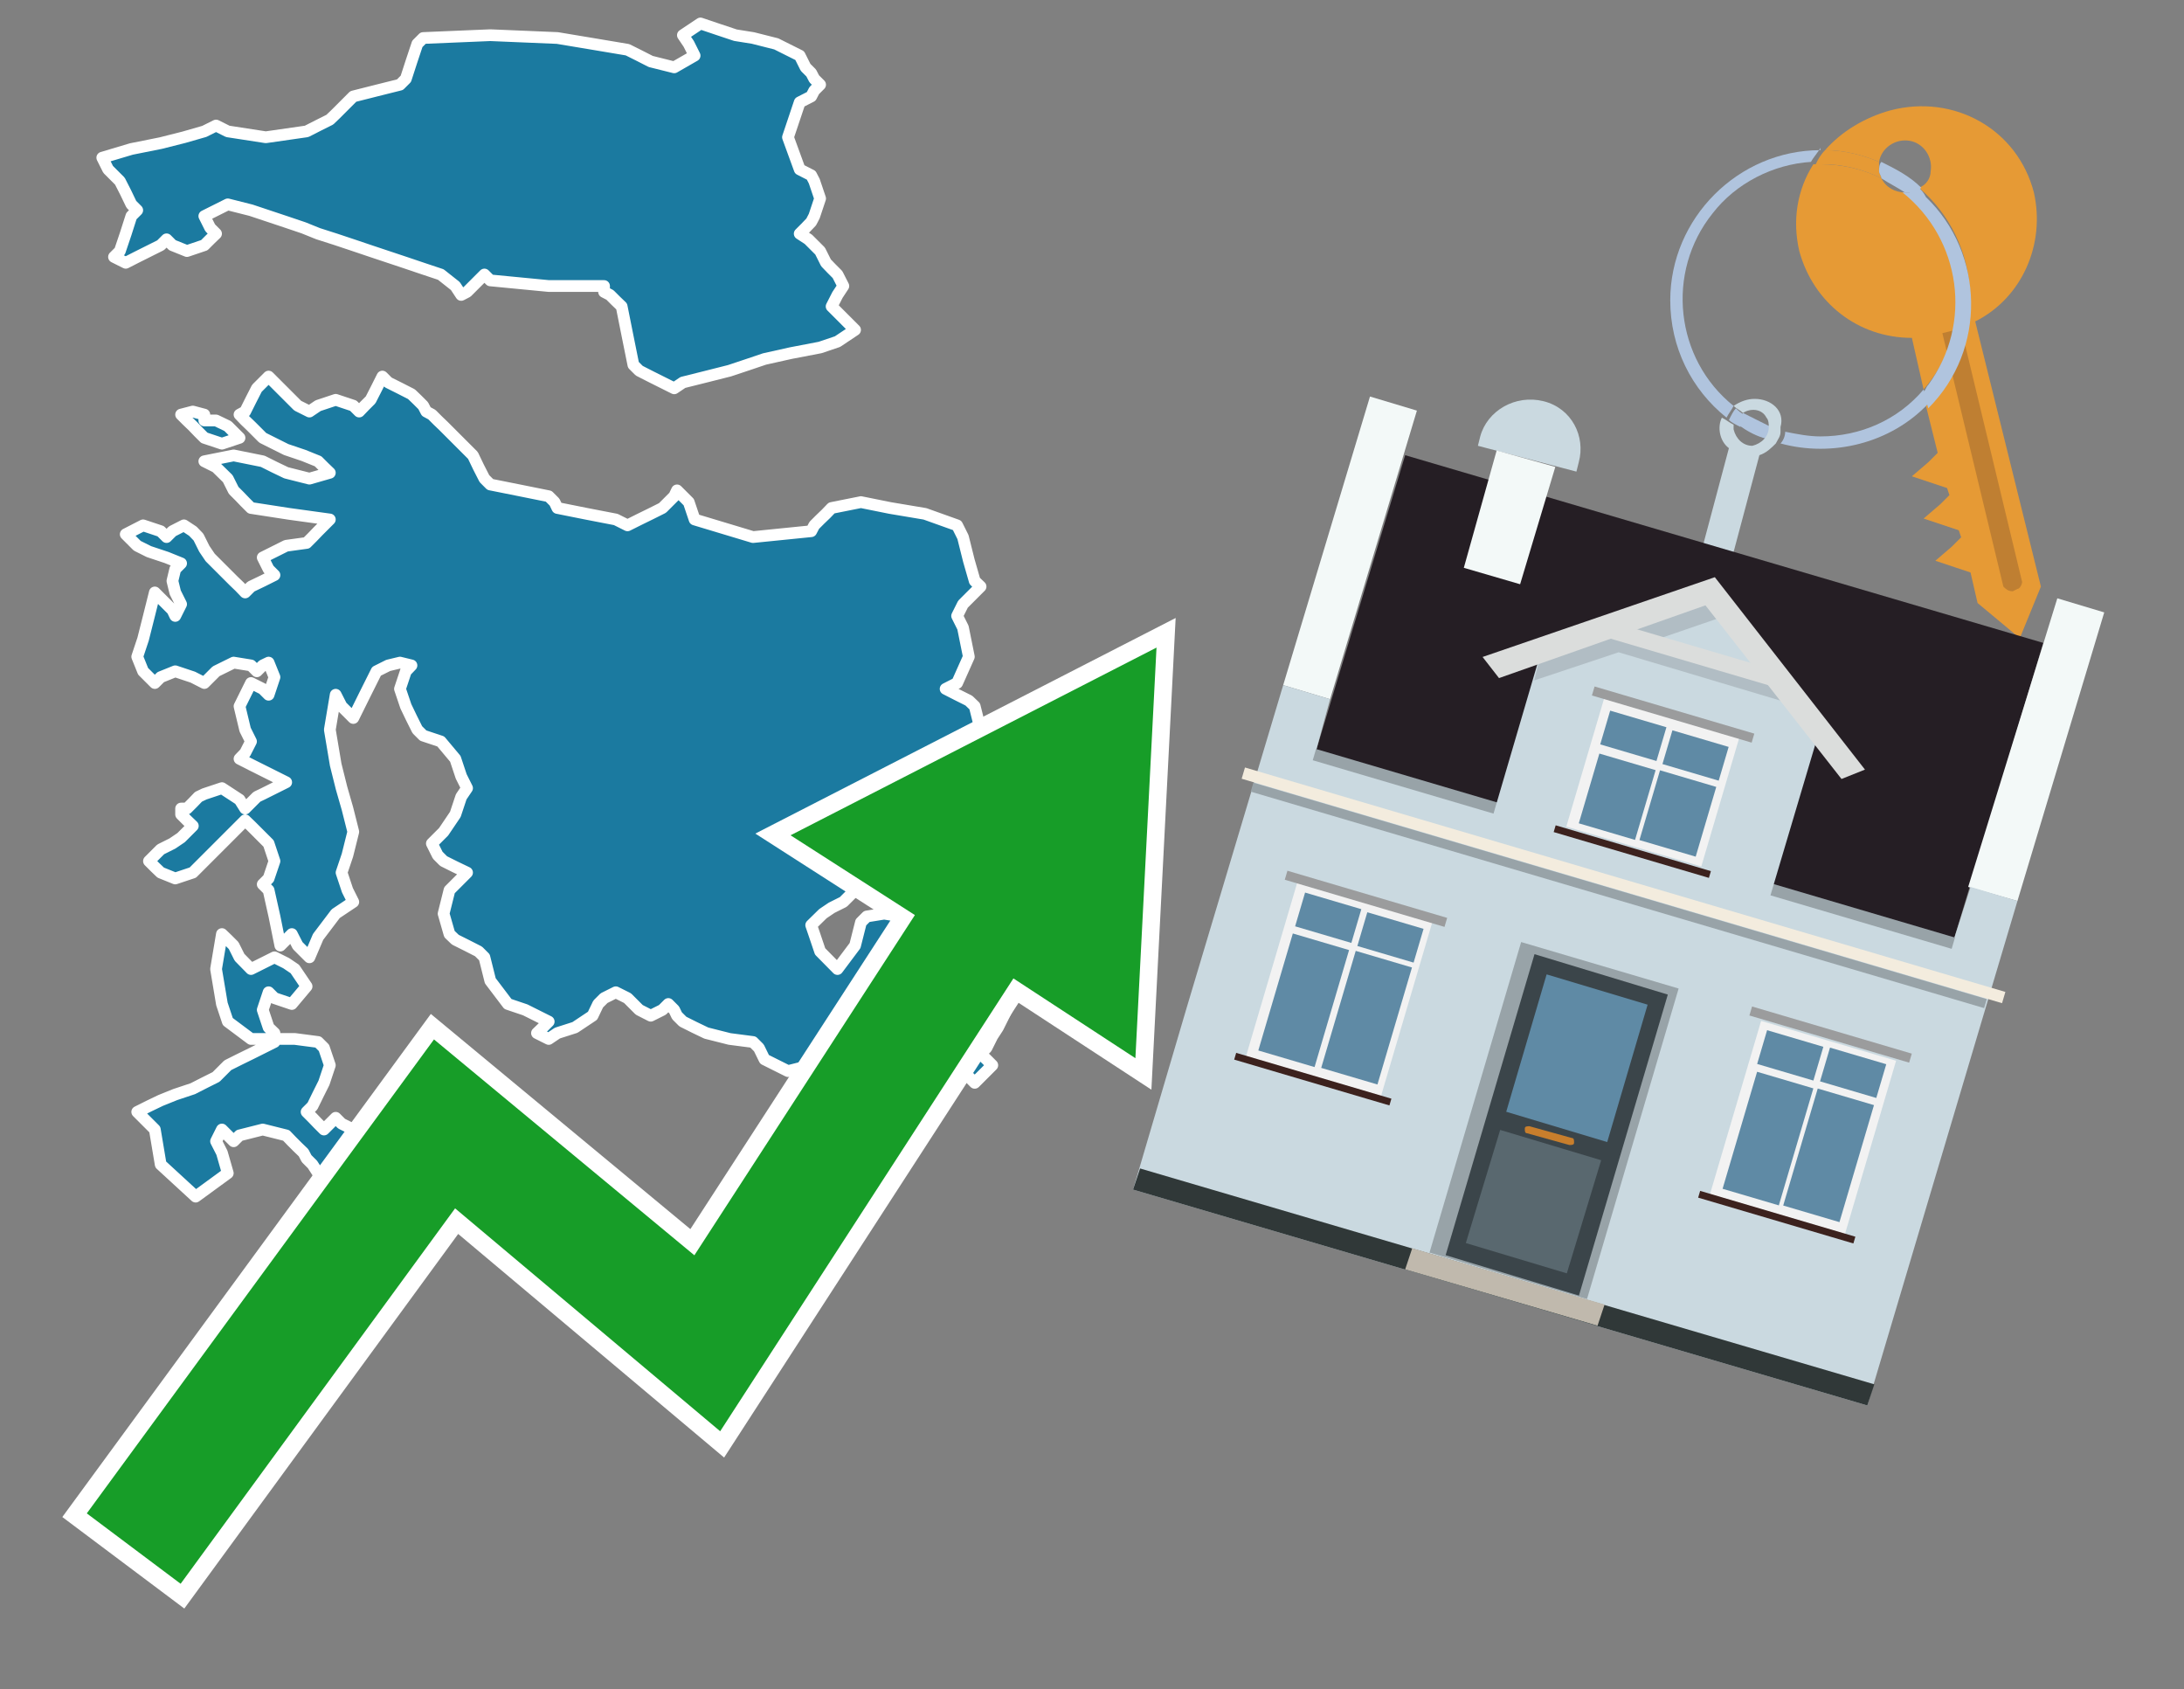
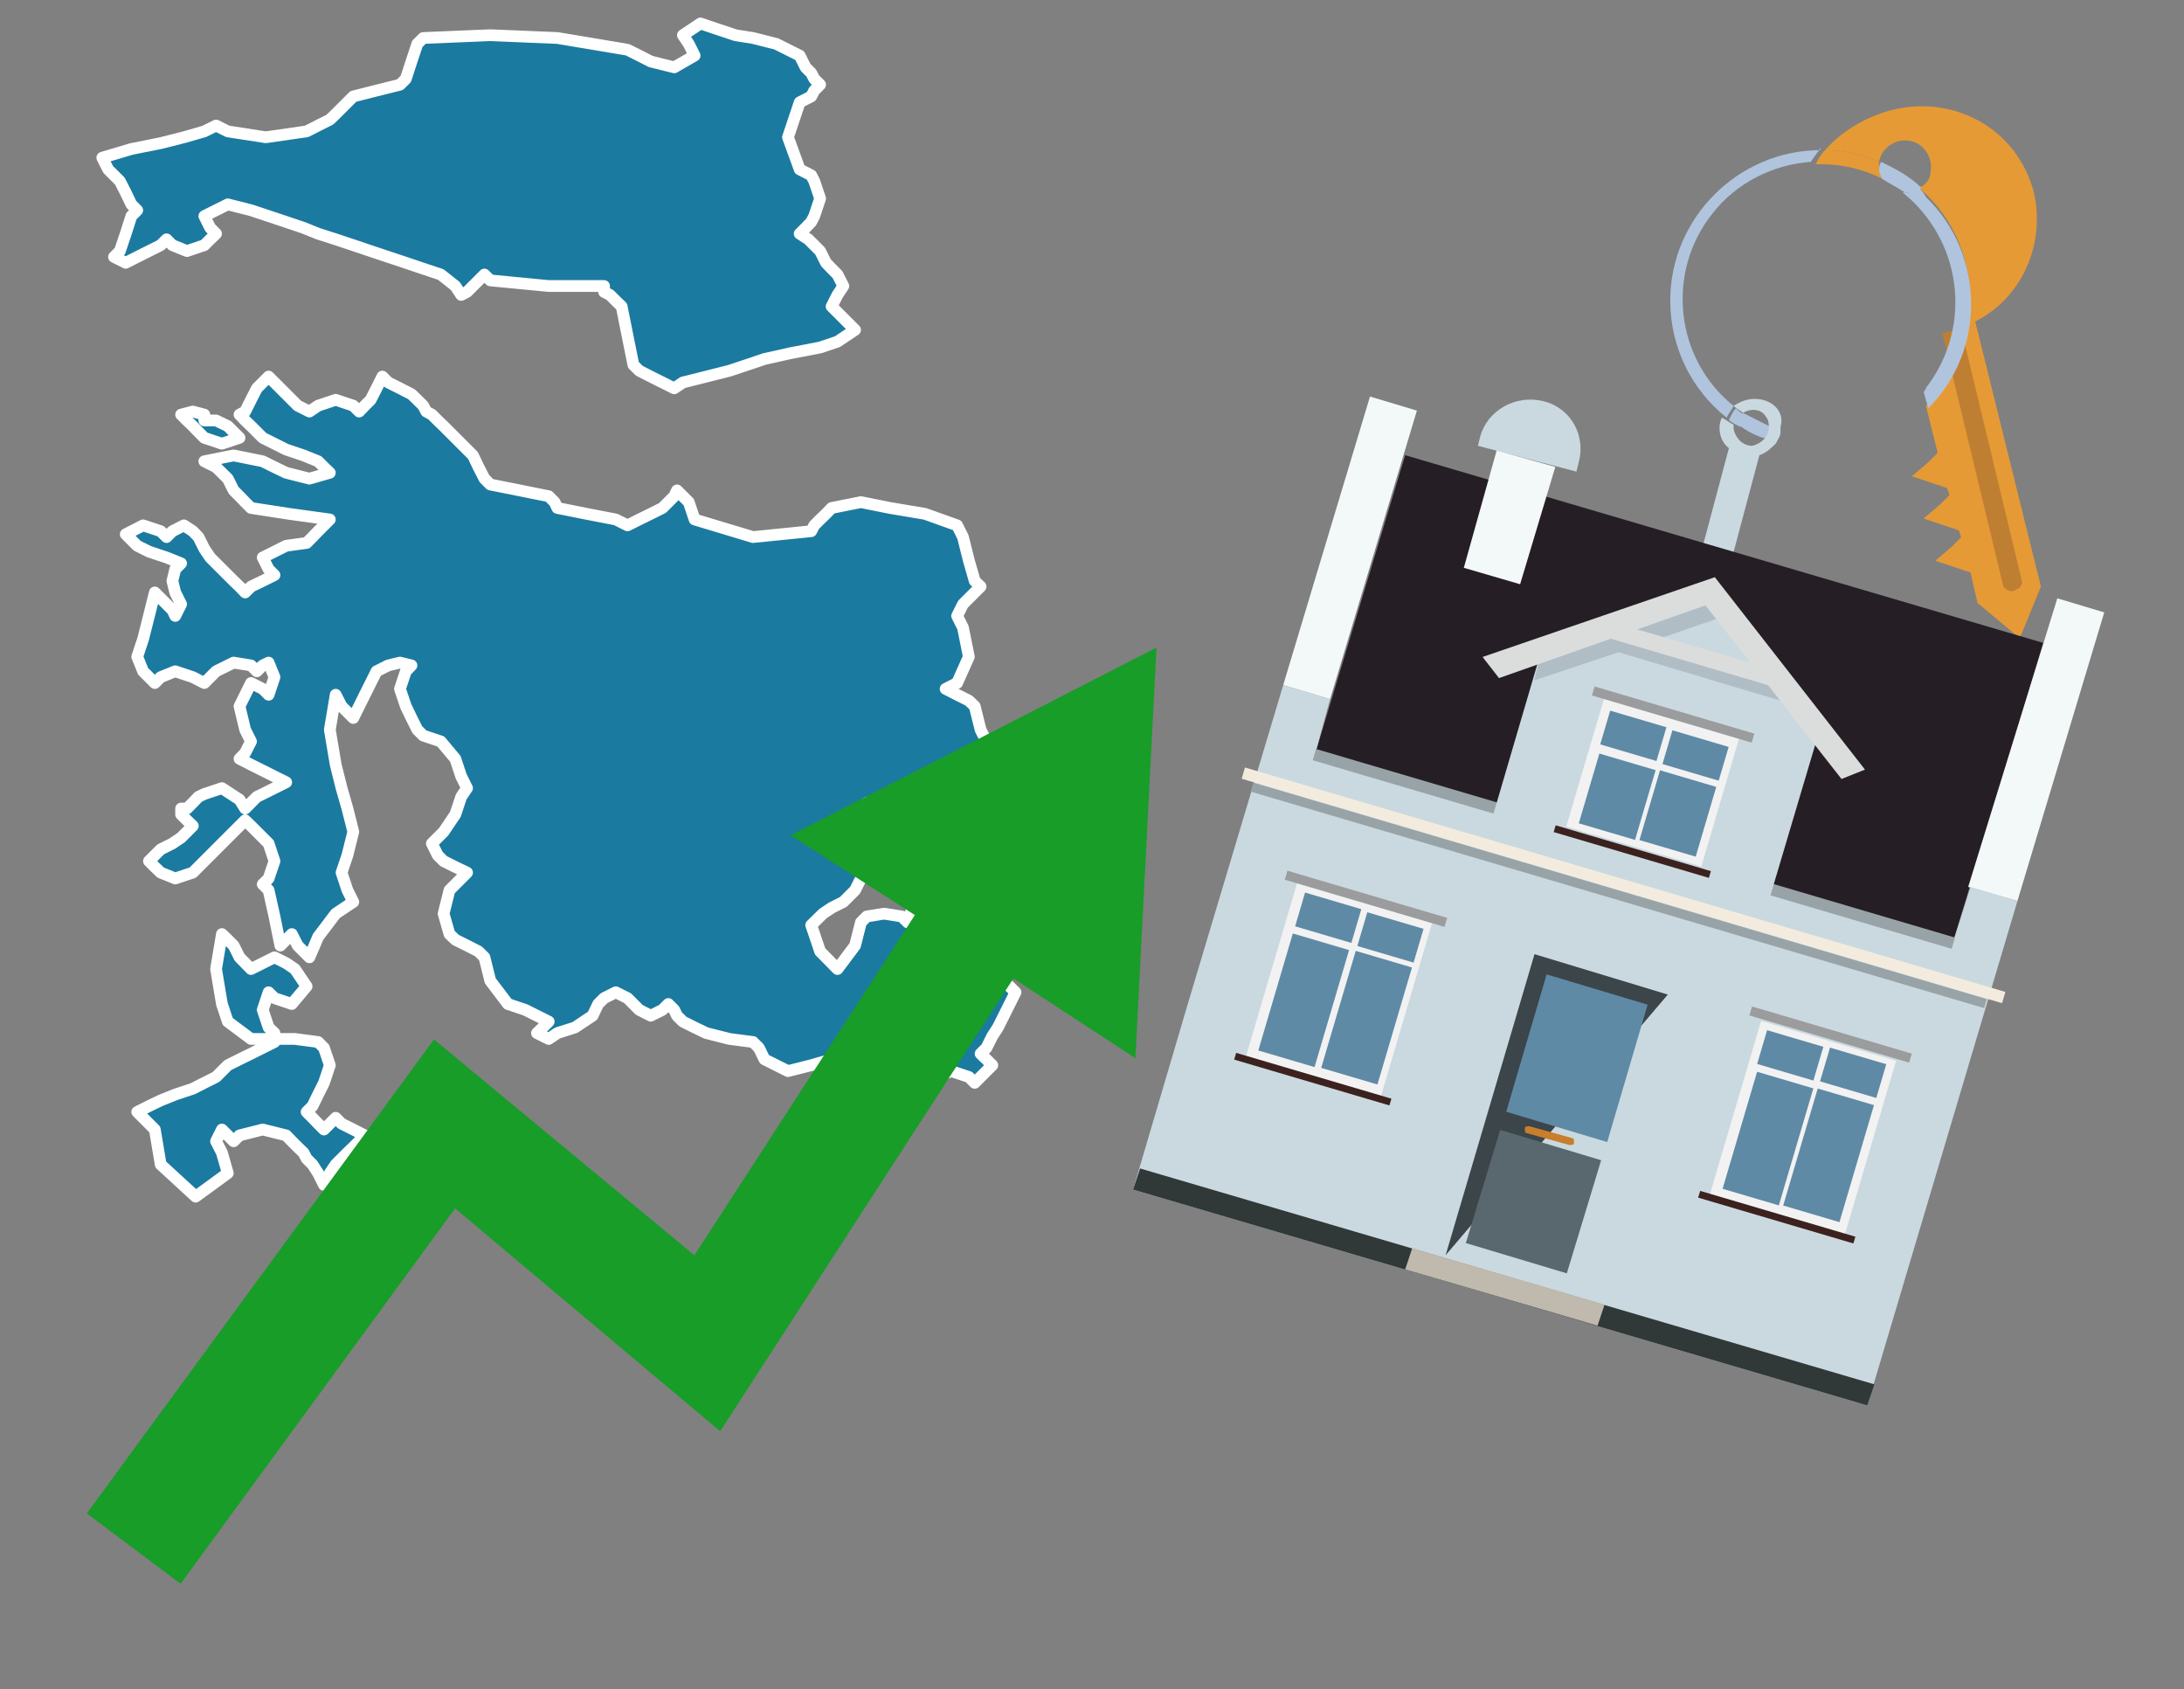
<svg xmlns="http://www.w3.org/2000/svg" version="1.1" id="Text" x="0px" y="0px" width="93.1px" height="72px" viewBox="0 0 93.1 72" style="enable-background:new 0 0 93.1 72;" xml:space="preserve">
  <rect x="0" y="0" width="93.1" height="72" fill="#808080" stroke="none" />
  <style type="text/css">
	.st0{fill:#1B7AA0;stroke:#FFFFFF;stroke-width:0.5;stroke-linejoin:round;}
	.st1{fill:none;stroke:#FFFFFF;stroke-width:1.5;stroke-miterlimit:10;}
	.st2{fill:#179D28;}
	.st3{fill:#E69A35;}
	.st4{fill:#B0C4DE;}
	.st5{fill:#CAD9E0;}
	.st6{fill:#BF7F32;}
	.st7{fill-rule:evenodd;clip-rule:evenodd;fill:#251E24;}
	.st8{fill-rule:evenodd;clip-rule:evenodd;fill:#F3F9F8;}
	.st9{fill-rule:evenodd;clip-rule:evenodd;fill:#CAD9E0;}
	.st10{fill-rule:evenodd;clip-rule:evenodd;fill:#303838;}
	.st11{fill-rule:evenodd;clip-rule:evenodd;fill:#98A3A8;}
	.st12{fill-rule:evenodd;clip-rule:evenodd;fill:#F3ECDE;}
	.st13{fill-rule:evenodd;clip-rule:evenodd;fill:#C0B9AD;}
	.st14{fill:#3B454A;}
	.st15{fill:#5F8AA5;}
	.st16{fill:#59686F;}
	.st17{fill:#C87E2C;}
	.st18{opacity:0.5;fill-rule:evenodd;clip-rule:evenodd;fill:#98A3A8;}
	.st19{fill-rule:evenodd;clip-rule:evenodd;fill:#DBDDDC;}
	.st20{fill-rule:evenodd;clip-rule:evenodd;fill:#F2F2F2;}
	.st21{fill-rule:evenodd;clip-rule:evenodd;fill:#5F8AA5;}
	.st22{fill-rule:evenodd;clip-rule:evenodd;fill:#9B9C9D;}
	.st23{fill-rule:evenodd;clip-rule:evenodd;fill:#3C221E;}
</style>
  <path class="st0" d="M12.57,44.28L13.56,44.41L13.81,44.66L14.06,45.4L13.81,46.15L13.56,46.65L13.32,47.14L13.07,47.39L13.32,47.64L13.56,47.89L13.81,48.14L14.06,47.89L14.31,47.64L14.56,47.89L15.06,48.14L15.55,48.39L15.31,48.64L15.06,48.89L14.81,49.13L14.56,49.38L14.31,49.63L14.06,50.0L13.81,50.5L13.56,50.0L13.32,49.63L13.07,49.38L12.94,49.13L12.69,48.89L12.44,48.64L12.2,48.39L11.2,48.14L10.21,48.39L9.96,48.64L9.71,48.39L9.46,48.14L9.21,48.64L9.46,49.13L9.71,50.0L8.34,51.0L6.85,49.63L6.6,48.14L6.35,47.89L6.1,47.64L5.85,47.39L6.35,47.14L6.85,46.9L7.47,46.65L8.22,46.4L8.71,46.15L9.21,45.9L9.46,45.65L9.71,45.4L10.21,45.15L10.7,44.91L11.2,44.66L11.7,44.41L11.7,44.28ZM10.7,44.28L9.71,43.54L9.46,42.79L9.21,41.3L9.46,39.81L9.71,40.05L9.96,40.3L10.21,40.8L10.7,41.3L11.2,41.05L11.7,40.8L12.2,41.05L12.57,41.3L13.07,42.04L12.44,42.79L11.7,42.54L11.45,42.29L11.2,43.04L11.45,43.79L11.7,44.03L11.7,44.28ZM9.21,17.92L9.71,18.16L9.96,18.41L10.21,18.66L9.46,18.91L8.71,18.66L8.46,18.41L8.22,18.16L7.97,17.92L7.72,17.67L8.22,17.54L8.71,17.67L8.71,17.92ZM7.97,34.46L8.22,34.21L8.46,33.96L8.71,33.84L9.46,33.59L10.21,34.08L10.45,34.46L10.7,34.21L10.95,33.96L11.2,33.84L11.7,33.59L12.2,33.34L11.7,33.09L11.2,32.84L10.7,32.59L10.21,32.34L10.45,32.09L10.7,31.6L10.45,31.1L10.21,30.1L10.7,29.11L11.2,29.36L11.45,29.61L11.7,28.86L11.45,28.24L11.2,28.36L10.95,28.61L10.7,28.36L9.96,28.24L9.21,28.61L8.71,29.11L8.22,28.86L7.47,28.61L6.85,28.86L6.6,29.11L6.35,28.86L6.1,28.61L5.85,27.99L6.1,27.24L6.35,26.25L6.6,25.25L6.85,25.5L7.1,25.75L7.35,26.0L7.47,26.25L7.72,25.75L7.47,25.25L7.35,24.76L7.47,24.26L7.72,24.01L7.1,23.76L6.35,23.51L5.85,23.26L5.36,22.77L6.1,22.39L6.85,22.64L7.1,22.89L7.35,22.64L7.84,22.39L8.22,22.64L8.46,22.89L8.71,23.39L8.96,23.76L9.21,24.01L9.46,24.26L9.71,24.51L9.96,24.76L10.21,25.0L10.45,25.25L10.7,25.0L11.2,24.76L11.7,24.51L11.45,24.26L11.2,23.76L12.2,23.26L13.07,23.14L13.32,22.89L13.56,22.64L13.81,22.39L14.06,22.14L12.32,21.9L10.7,21.65L10.45,21.4L10.21,21.15L9.96,20.9L9.71,20.4L9.21,19.91L8.71,19.66L9.96,19.41L11.2,19.66L11.7,19.91L12.2,20.15L13.19,20.4L14.06,20.15L13.81,19.91L13.56,19.66L12.94,19.41L12.2,19.16L11.7,18.91L11.2,18.66L10.95,18.41L10.7,18.16L10.45,17.92L10.21,17.67L10.45,17.54L10.7,17.04L10.95,16.55L11.2,16.3L11.45,16.05L11.7,16.3L11.95,16.55L12.2,16.8L12.44,17.04L12.69,17.29L13.19,17.54L13.56,17.29L14.31,17.04L15.06,17.29L15.31,17.54L15.55,17.29L15.8,17.04L16.05,16.55L16.3,16.05L16.55,16.3L17.05,16.55L17.54,16.8L17.79,17.04L18.04,17.29L18.17,17.54L18.41,17.67L18.66,17.92L18.91,18.16L19.16,18.41L19.41,18.66L19.66,18.91L19.91,19.16L20.16,19.41L20.4,19.91L20.65,20.4L20.9,20.65L22.15,20.9L23.39,21.15L23.64,21.4L23.76,21.65L25.01,21.9L26.25,22.14L26.75,22.39L27.25,22.14L27.74,21.9L28.24,21.65L28.49,21.4L28.74,21.15L28.86,20.9L29.11,21.15L29.36,21.4L29.61,22.14L32.1,22.89L34.58,22.64L34.71,22.39L34.96,22.14L35.21,21.9L35.45,21.65L36.7,21.4L37.94,21.65L39.43,21.9L40.8,22.39L41.05,22.89L41.3,23.89L41.55,24.76L41.8,25.0L41.55,25.25L41.3,25.5L41.05,25.75L40.8,26.25L41.05,26.75L41.3,27.99L40.8,29.11L40.31,29.36L40.8,29.61L41.3,29.86L41.55,30.1L41.8,31.1L42.3,32.09L42.79,31.35L44.04,30.6L45.28,30.35L46.4,30.1L47.64,31.6L47.39,33.09L47.15,33.59L46.9,33.96L46.65,34.46L46.4,34.96L46.15,35.7L45.9,36.45L45.65,36.95L44.41,37.44L43.29,36.95L41.3,36.45L39.43,35.7L39.19,34.96L38.94,34.71L38.69,34.46L38.44,34.21L37.69,33.96L36.95,34.21L36.7,34.46L36.45,34.96L36.7,35.45L36.95,35.95L37.2,36.45L37.44,36.7L37.2,36.95L36.95,37.19L36.7,37.44L36.45,37.94L35.95,38.44L35.45,38.69L35.08,38.94L34.58,39.43L34.71,39.81L34.96,40.55L35.7,41.3L36.45,40.3L36.7,39.31L36.95,39.06L37.69,38.94L38.44,39.06L38.69,39.31L38.94,38.56L39.43,37.94L39.93,37.69L40.31,37.44L40.8,38.19L41.05,38.94L41.3,39.93L40.8,40.8L40.31,41.05L41.3,41.3L42.3,41.55L42.79,41.8L43.29,42.29L43.04,42.79L42.79,43.29L42.54,43.79L42.3,44.16L42.05,44.66L41.8,44.91L42.05,45.15L42.3,45.4L42.05,45.65L41.8,45.9L41.55,46.15L41.3,45.9L40.55,45.65L39.93,45.9L39.68,46.15L39.43,45.9L39.19,45.65L38.94,45.9L38.44,46.15L37.94,46.4L37.44,46.65L36.95,46.15L36.7,45.65L36.45,45.4L35.45,45.15L34.58,45.4L33.59,45.65L32.59,45.15L32.35,44.66L32.1,44.41L31.1,44.28L30.11,44.03L29.61,43.79L29.11,43.54L28.86,43.29L28.74,43.04L28.49,42.79L28.24,43.04L27.74,43.29L27.25,43.04L27.0,42.79L26.75,42.54L26.25,42.29L25.75,42.54L25.5,42.79L25.26,43.29L24.51,43.79L23.76,44.03L23.39,44.28L22.89,44.03L23.14,43.79L23.39,43.54L22.89,43.29L22.39,43.04L21.65,42.79L20.9,41.8L20.65,40.8L20.4,40.55L19.91,40.3L19.41,40.05L19.16,39.81L18.91,38.94L19.16,37.94L19.41,37.69L19.66,37.44L19.91,37.19L19.41,36.95L18.91,36.7L18.66,36.45L18.41,35.95L18.91,35.45L19.41,34.71L19.66,33.96L19.91,33.59L19.66,33.09L19.41,32.34L18.79,31.6L18.04,31.35L17.79,31.1L17.54,30.6L17.3,30.1L17.05,29.36L17.3,28.61L17.54,28.36L17.05,28.24L16.55,28.36L16.05,28.61L15.55,29.61L15.06,30.6L14.56,30.1L14.31,29.61L14.06,31.1L14.31,32.59L14.56,33.59L14.81,34.46L15.06,35.45L14.81,36.45L14.56,37.19L14.81,37.94L15.06,38.44L14.31,38.94L13.56,39.93L13.19,40.8L12.69,40.3L12.44,39.81L12.2,40.05L11.95,40.3L11.7,39.06L11.45,37.94L11.2,37.69L11.45,37.44L11.7,36.7L11.45,35.95L11.2,35.7L10.95,35.45L10.7,35.2L10.45,34.96L10.21,35.2L9.96,35.45L9.71,35.7L9.46,35.95L9.21,36.2L8.96,36.45L8.71,36.7L8.46,36.95L8.22,37.19L7.47,37.44L6.85,37.19L6.6,36.95L6.35,36.7L6.6,36.45L6.85,36.2L7.35,35.95L7.72,35.7L7.97,35.45L8.22,35.2L7.97,34.96L7.72,34.71L7.72,34.46ZM23.39,12.19L20.9,11.95L20.65,11.7L20.4,11.95L20.16,12.19L19.91,12.44L19.66,12.57L19.41,12.19L18.79,11.7L18.04,11.45L17.3,11.2L16.55,10.95L15.8,10.7L15.06,10.45L14.31,10.2L13.56,9.96L12.94,9.71L12.2,9.46L11.45,9.21L10.7,8.96L9.71,8.71L8.71,9.21L8.96,9.71L9.21,9.96L8.96,10.2L8.71,10.45L7.97,10.7L7.35,10.45L7.1,10.2L6.85,10.45L6.35,10.7L5.85,10.95L5.36,11.2L4.86,10.95L5.11,10.7L5.36,9.96L5.6,9.21L5.85,8.96L5.6,8.71L5.36,8.21L5.11,7.72L4.86,7.47L4.61,7.22L4.36,6.72L5.6,6.35L6.85,6.1L7.84,5.85L8.71,5.6L9.21,5.35L9.71,5.6L11.33,5.85L13.07,5.6L13.56,5.35L14.06,5.1L14.31,4.86L14.56,4.61L14.81,4.36L15.06,4.11L16.05,3.86L17.05,3.61L17.3,3.36L17.54,2.62L17.79,1.87L18.04,1.62L20.9,1.5L23.76,1.62L25.26,1.87L26.75,2.12L27.25,2.37L27.74,2.62L28.74,2.87L29.61,2.37L29.36,1.87L29.11,1.5L29.86,1.0L30.6,1.25L31.35,1.5L32.1,1.62L33.09,1.87L34.09,2.37L34.34,2.87L34.58,3.11L34.71,3.36L34.96,3.61L34.71,3.86L34.58,4.11L34.09,4.36L33.59,5.85L34.09,7.22L34.58,7.47L34.71,7.72L34.96,8.46L34.71,9.21L34.58,9.46L34.34,9.71L34.09,9.96L34.46,10.2L34.96,10.7L35.21,11.2L35.45,11.45L35.7,11.7L35.95,12.19L35.7,12.57L35.45,13.06L35.95,13.56L36.45,14.06L35.7,14.56L34.96,14.81L33.71,15.05L32.59,15.3L31.85,15.55L31.1,15.8L30.11,16.05L29.11,16.3L28.74,16.55L28.24,16.3L27.74,16.05L27.25,15.8L27.0,15.55L26.75,14.31L26.5,13.06L26.25,12.82L26.0,12.57L25.75,12.44L25.75,12.19Z" />
-   <polygon class="st1" points="49.3,27.6 33.7,35.6 39,39 29.6,53.5 18.5,44.3 3.7,64.5 7.7,67.5 19.4,51.5 30.7,61 43.2,41.7   48.4,45.1 " />
  <polygon class="st2" points="49.3,27.6 33.7,35.6 39,39 29.6,53.5 18.5,44.3 3.7,64.5 7.7,67.5 19.4,51.5 30.7,61 43.2,41.7   48.4,45.1 " />
  <path class="st3" d="M80.2,7.6c0-0.1-0.1-0.2-0.1-0.3c0-0.1,0-0.3,0-0.4c-0.7-0.3-1.5-0.5-2.3-0.5c-0.2,0.2-0.3,0.4-0.4,0.6  c0.1,0,0.2,0,0.3,0C78.5,7,79.4,7.2,80.2,7.6z" />
  <path class="st4" d="M77.6,6.4c-3.5,0-6.4,2.9-6.4,6.4c0,2,0.9,3.8,2.4,5c0.1-0.2,0.2-0.3,0.3-0.5c-2.5-2-2.9-5.7-0.9-8.2  c1-1.3,2.6-2.1,4.2-2.2c0.1-0.2,0.3-0.4,0.4-0.6V6.4z" />
  <path class="st3" d="M84.2,13.7c2-1,3-3.3,2.5-5.5C86,5.5,83.3,4,80.6,4.7c-1.1,0.3-2.1,0.9-2.8,1.7c0.8,0,1.6,0.2,2.3,0.5  c0.1-0.6,0.7-1,1.3-0.9c0.6,0.1,1,0.7,0.9,1.3c0,0.3-0.2,0.6-0.5,0.7c2.7,2.3,2.9,6.4,0.6,9c-0.1,0.1-0.2,0.2-0.3,0.3l0.5,2  l-0.4,0.4l-0.7,0.6l0.9,0.3l0.6,0.2l0.1,0.3l-0.4,0.4L82,22.1l0.9,0.3l0.6,0.2l0.1,0.3l-0.4,0.4l-0.7,0.6l0.9,0.3l0.6,0.2l0.3,1.3  l1.8,1.5L87,25L84.2,13.7z" />
-   <path class="st3" d="M81.2,8.2c-0.4,0-0.8-0.2-1-0.6C79.4,7.2,78.5,7,77.6,7c-0.1,0-0.2,0-0.3,0c-0.7,1.1-0.9,2.4-0.6,3.7  c0.6,2.2,2.5,3.7,4.8,3.7l0.5,2.2c2.1-2.4,1.9-6.1-0.6-8.2C81.3,8.3,81.2,8.3,81.2,8.2z" />
  <path class="st4" d="M74.1,18.1c0.4,0.3,0.8,0.5,1.2,0.6c0.1-0.1,0.2-0.3,0.2-0.5l0,0c-0.4-0.2-0.8-0.4-1.2-0.6  C74.2,17.8,74.1,17.9,74.1,18.1z" />
  <path class="st4" d="M74.4,17.7c-0.2-0.1-0.3-0.2-0.4-0.3c-0.1,0.1-0.2,0.3-0.3,0.5c0.1,0.1,0.3,0.2,0.5,0.3  C74.1,17.9,74.2,17.8,74.4,17.7z" />
  <path class="st5" d="M74.8,17c-0.3,0-0.6,0.1-0.9,0.3c0.1,0.1,0.3,0.2,0.4,0.3c0.3-0.2,0.8-0.2,1,0.2c0.1,0.1,0.1,0.3,0.1,0.4l0,0  c0,0.4-0.3,0.7-0.7,0.8c-0.4,0-0.7-0.3-0.8-0.7c0,0,0,0,0-0.1v-0.1c-0.2-0.1-0.3-0.2-0.5-0.3c-0.2,0.4-0.1,1,0.3,1.3l-1.2,4.5  l1.3,0.3l1.2-4.5c0.3-0.1,0.5-0.3,0.7-0.5c0.1-0.2,0.2-0.3,0.2-0.5c0-0.1,0-0.1,0-0.2C76.1,17.5,75.5,17,74.8,17z" />
  <path class="st6" d="M86,25.1l-0.2,0.1c-0.2,0-0.3-0.1-0.4-0.2l0,0l-2.6-10.8l0.8-0.2l2.6,10.8C86.2,24.9,86.1,25.1,86,25.1L86,25.1  z" />
  <path class="st4" d="M80.1,7.3c0,0.1,0.1,0.2,0.1,0.3c0.3,0.2,0.7,0.4,1,0.6c0.1,0,0.2,0,0.3,0c0.1,0,0.3-0.1,0.4-0.2  c-0.5-0.5-1.1-0.8-1.7-1.1C80.1,7,80.1,7.2,80.1,7.3z" />
-   <path class="st4" d="M77.6,18.6c-0.5,0-1-0.1-1.5-0.2c0,0.2-0.1,0.4-0.2,0.5c2.2,0.6,4.7,0,6.3-1.7L82,16.6  C80.9,17.9,79.3,18.6,77.6,18.6z" />
  <path class="st4" d="M81.8,8c-0.1,0.1-0.2,0.1-0.4,0.2c-0.1,0-0.2,0-0.3,0c2.5,2,3,5.6,1.1,8.2c-0.1,0.1-0.1,0.2-0.2,0.3l0.2,0.7  c2.5-2.5,2.4-6.6-0.1-9C82,8.2,81.9,8.1,81.8,8L81.8,8z" />
  <g>
    <polygon class="st7" points="56.1,32 83.3,40 87.1,27.4 59.9,19.4 56.1,32  " />
    <polygon class="st8" points="54.7,29.2 56.7,29.8 60.4,17.5 58.4,16.9 54.7,29.2  " />
    <polygon class="st8" points="83.9,37.8 86,38.4 89.7,26.1 87.7,25.5 83.9,37.8  " />
    <polygon class="st9" points="50.6,42.9 54.7,29.2 56.7,29.8 56.1,32 83.3,40 84,37.8 86,38.4 79.6,59.9 48.3,50.7  " />
    <polygon class="st10" points="48.3,50.7 48.6,49.8 79.9,59 79.6,59.9 48.3,50.7  " />
    <rect x="55.4" y="36" transform="matrix(-0.959 -0.283 0.283 -0.959 126.136 90.641)" class="st11" width="28.4" height="0.5" />
    <path class="st9" d="M67.3,19.7l-0.1,0.4L63,19l0.1-0.4c0.3-1.1,1.5-1.8,2.7-1.5l0,0C67,17.4,67.6,18.6,67.3,19.7z" />
    <rect x="52.3" y="37.5" transform="matrix(0.959 0.283 -0.283 0.959 13.528 -18.053)" class="st12" width="33.8" height="0.5" />
    <rect x="52.7" y="38" transform="matrix(0.959 0.283 -0.283 0.959 13.644 -18)" class="st11" width="32.6" height="0.4" />
    <polygon class="st8" points="63.8,19.2 66.3,19.9 64.8,24.9 62.4,24.2 63.8,19.2  " />
    <g>
      <polygon class="st13" points="59.9,54.1 60.2,53.2 68.4,55.6 68.1,56.5 59.9,54.1   " />
      <g>
-         <rect x="62.7" y="40.9" transform="matrix(-0.959 -0.283 0.283 -0.959 116.206 112.332)" class="st11" width="7" height="13.8" />
        <g transform="matrix( 0.861, 0, 0, 0.861, 2148,666.7) ">
          <g>
            <g>
              <g id="Symbol_9_0_Layer2_0_MEMBER_8_MEMBER_12_MEMBER_0_FILL_00000093138799685286719200000007935211885926770846_">
-                 <path class="st14" d="M-2412.2-725.1l-6.6-2l-4.4,14.9l6.6,2L-2412.2-725.1z" />
+                 <path class="st14" d="M-2412.2-725.1l-6.6-2l-4.4,14.9L-2412.2-725.1z" />
              </g>
            </g>
          </g>
        </g>
        <g transform="matrix( 0.861, 0, 0, 0.861, 2148,666.7) ">
          <g>
            <g id="Symbol_9_0_Layer2_0_MEMBER_8_MEMBER_12_MEMBER_1_MEMBER_1_FILL_98_">
              <path class="st15" d="M-2418.2-726.1l-2,6.8l5,1.5l2-6.8L-2418.2-726.1z" />
            </g>
          </g>
        </g>
        <g transform="matrix( 0.861, 0, 0, 0.861, 2148,666.7) ">
          <g>
            <g id="Symbol_9_0_Layer2_0_MEMBER_8_MEMBER_12_MEMBER_1_MEMBER_1_FILL_97_">
              <path class="st16" d="M-2420.5-718.4l-1.7,5.6l5,1.5l1.7-5.6L-2420.5-718.4z" />
            </g>
          </g>
        </g>
        <path class="st17" d="M67,48.5L65.2,48c-0.1,0-0.2,0-0.2,0.1l0,0c0,0.1,0,0.2,0.1,0.2l1.8,0.5c0.1,0,0.2,0,0.2-0.1l0,0     C67.1,48.6,67.1,48.5,67,48.5z" />
      </g>
    </g>
    <polygon class="st9" points="63.6,34.9 75.4,38.4 77.6,31 72.9,25.2 65.8,27.4  " />
    <path class="st18" d="M65.7,27.8l1.5-0.5l0,0l0,0l5.8-2l0.4,1l-3.2,1.1c2.1,0.6,5.8,1.7,5.9,1.7l0.6,1l-7.7-2.3L65.4,29L65.7,27.8z   " />
    <polygon class="st19" points="63.2,28 73.1,24.6 73.1,24.6 73.1,24.6 79.5,32.8 78.5,33.2 72.7,25.8 63.9,28.9  " />
    <rect x="68.2" y="27.5" transform="matrix(-0.959 -0.283 0.283 -0.959 133.162 74.924)" class="st19" width="7.5" height="0.7" />
    <g>
      <rect x="73.9" y="44.1" transform="matrix(-0.959 -0.283 0.283 -0.959 137.038 115.798)" class="st20" width="6" height="7.7" />
      <g>
        <g>
          <rect x="72.7" y="47.3" transform="matrix(0.283 -0.959 0.959 0.283 7.496 106.999)" class="st21" width="5.2" height="2.5" />
        </g>
        <g>
          <rect x="75.6" y="43.7" transform="matrix(0.283 -0.959 0.959 0.283 11.601 105.479)" class="st21" width="1.5" height="2.5" />
        </g>
      </g>
      <g>
        <g>
          <rect x="75.4" y="48" transform="matrix(0.283 -0.959 0.959 0.283 8.645 110.104)" class="st21" width="5.2" height="2.5" />
        </g>
        <g>
          <rect x="78.3" y="44.5" transform="matrix(0.283 -0.959 0.959 0.283 12.751 108.584)" class="st21" width="1.5" height="2.5" />
        </g>
      </g>
      <rect x="74.5" y="43.9" transform="matrix(-0.959 -0.283 0.283 -0.959 140.405 108.473)" class="st22" width="7.1" height="0.4" />
      <rect x="72.3" y="51.7" transform="matrix(-0.959 -0.283 0.283 -0.959 133.711 123.037)" class="st23" width="6.9" height="0.3" />
    </g>
    <g>
      <rect x="54.2" y="38.3" transform="matrix(-0.959 -0.283 0.283 -0.959 100.01 98.778)" class="st20" width="6" height="7.7" />
      <g>
        <g>
          <rect x="53" y="41.4" transform="matrix(0.283 -0.959 0.959 0.283 -1.062 83.882)" class="st21" width="5.2" height="2.5" />
        </g>
        <g>
          <rect x="55.9" y="37.9" transform="matrix(0.283 -0.959 0.959 0.283 3.043 82.362)" class="st21" width="1.5" height="2.5" />
        </g>
      </g>
      <g>
        <g>
          <rect x="55.7" y="42.2" transform="matrix(0.283 -0.959 0.959 0.283 8.761857e-02 86.987)" class="st21" width="5.2" height="2.5" />
        </g>
        <g>
          <rect x="58.5" y="38.7" transform="matrix(0.283 -0.959 0.959 0.283 4.193 85.468)" class="st21" width="1.5" height="2.5" />
        </g>
      </g>
      <rect x="54.8" y="38" transform="matrix(-0.959 -0.283 0.283 -0.959 103.376 91.454)" class="st22" width="7.1" height="0.4" />
      <rect x="52.6" y="45.9" transform="matrix(-0.959 -0.283 0.283 -0.959 96.682 106.017)" class="st23" width="6.9" height="0.3" />
    </g>
    <g>
      <rect x="67.5" y="30.6" transform="matrix(-0.959 -0.283 0.283 -0.959 128.596 85.376)" class="st20" width="6" height="5.7" />
      <g>
        <g>
          <rect x="67.3" y="32.7" transform="matrix(0.283 -0.959 0.959 0.283 16.896 90.376)" class="st21" width="3.1" height="2.5" />
        </g>
        <g>
          <rect x="68.9" y="30.1" transform="matrix(0.283 -0.959 0.959 0.283 19.85 89.283)" class="st21" width="1.5" height="2.5" />
        </g>
      </g>
      <g>
        <g>
          <rect x="70" y="33.4" transform="matrix(0.283 -0.959 0.959 0.283 18.046 93.481)" class="st21" width="3.1" height="2.5" />
        </g>
        <g>
          <rect x="71.5" y="30.9" transform="matrix(0.283 -0.959 0.959 0.283 21 92.388)" class="st21" width="1.5" height="2.5" />
        </g>
      </g>
      <rect x="67.8" y="30.3" transform="matrix(-0.959 -0.283 0.283 -0.959 131.115 79.896)" class="st22" width="7.1" height="0.4" />
      <rect x="66.2" y="36.1" transform="matrix(-0.959 -0.283 0.283 -0.959 126.117 90.77)" class="st23" width="6.9" height="0.3" />
    </g>
  </g>
</svg>